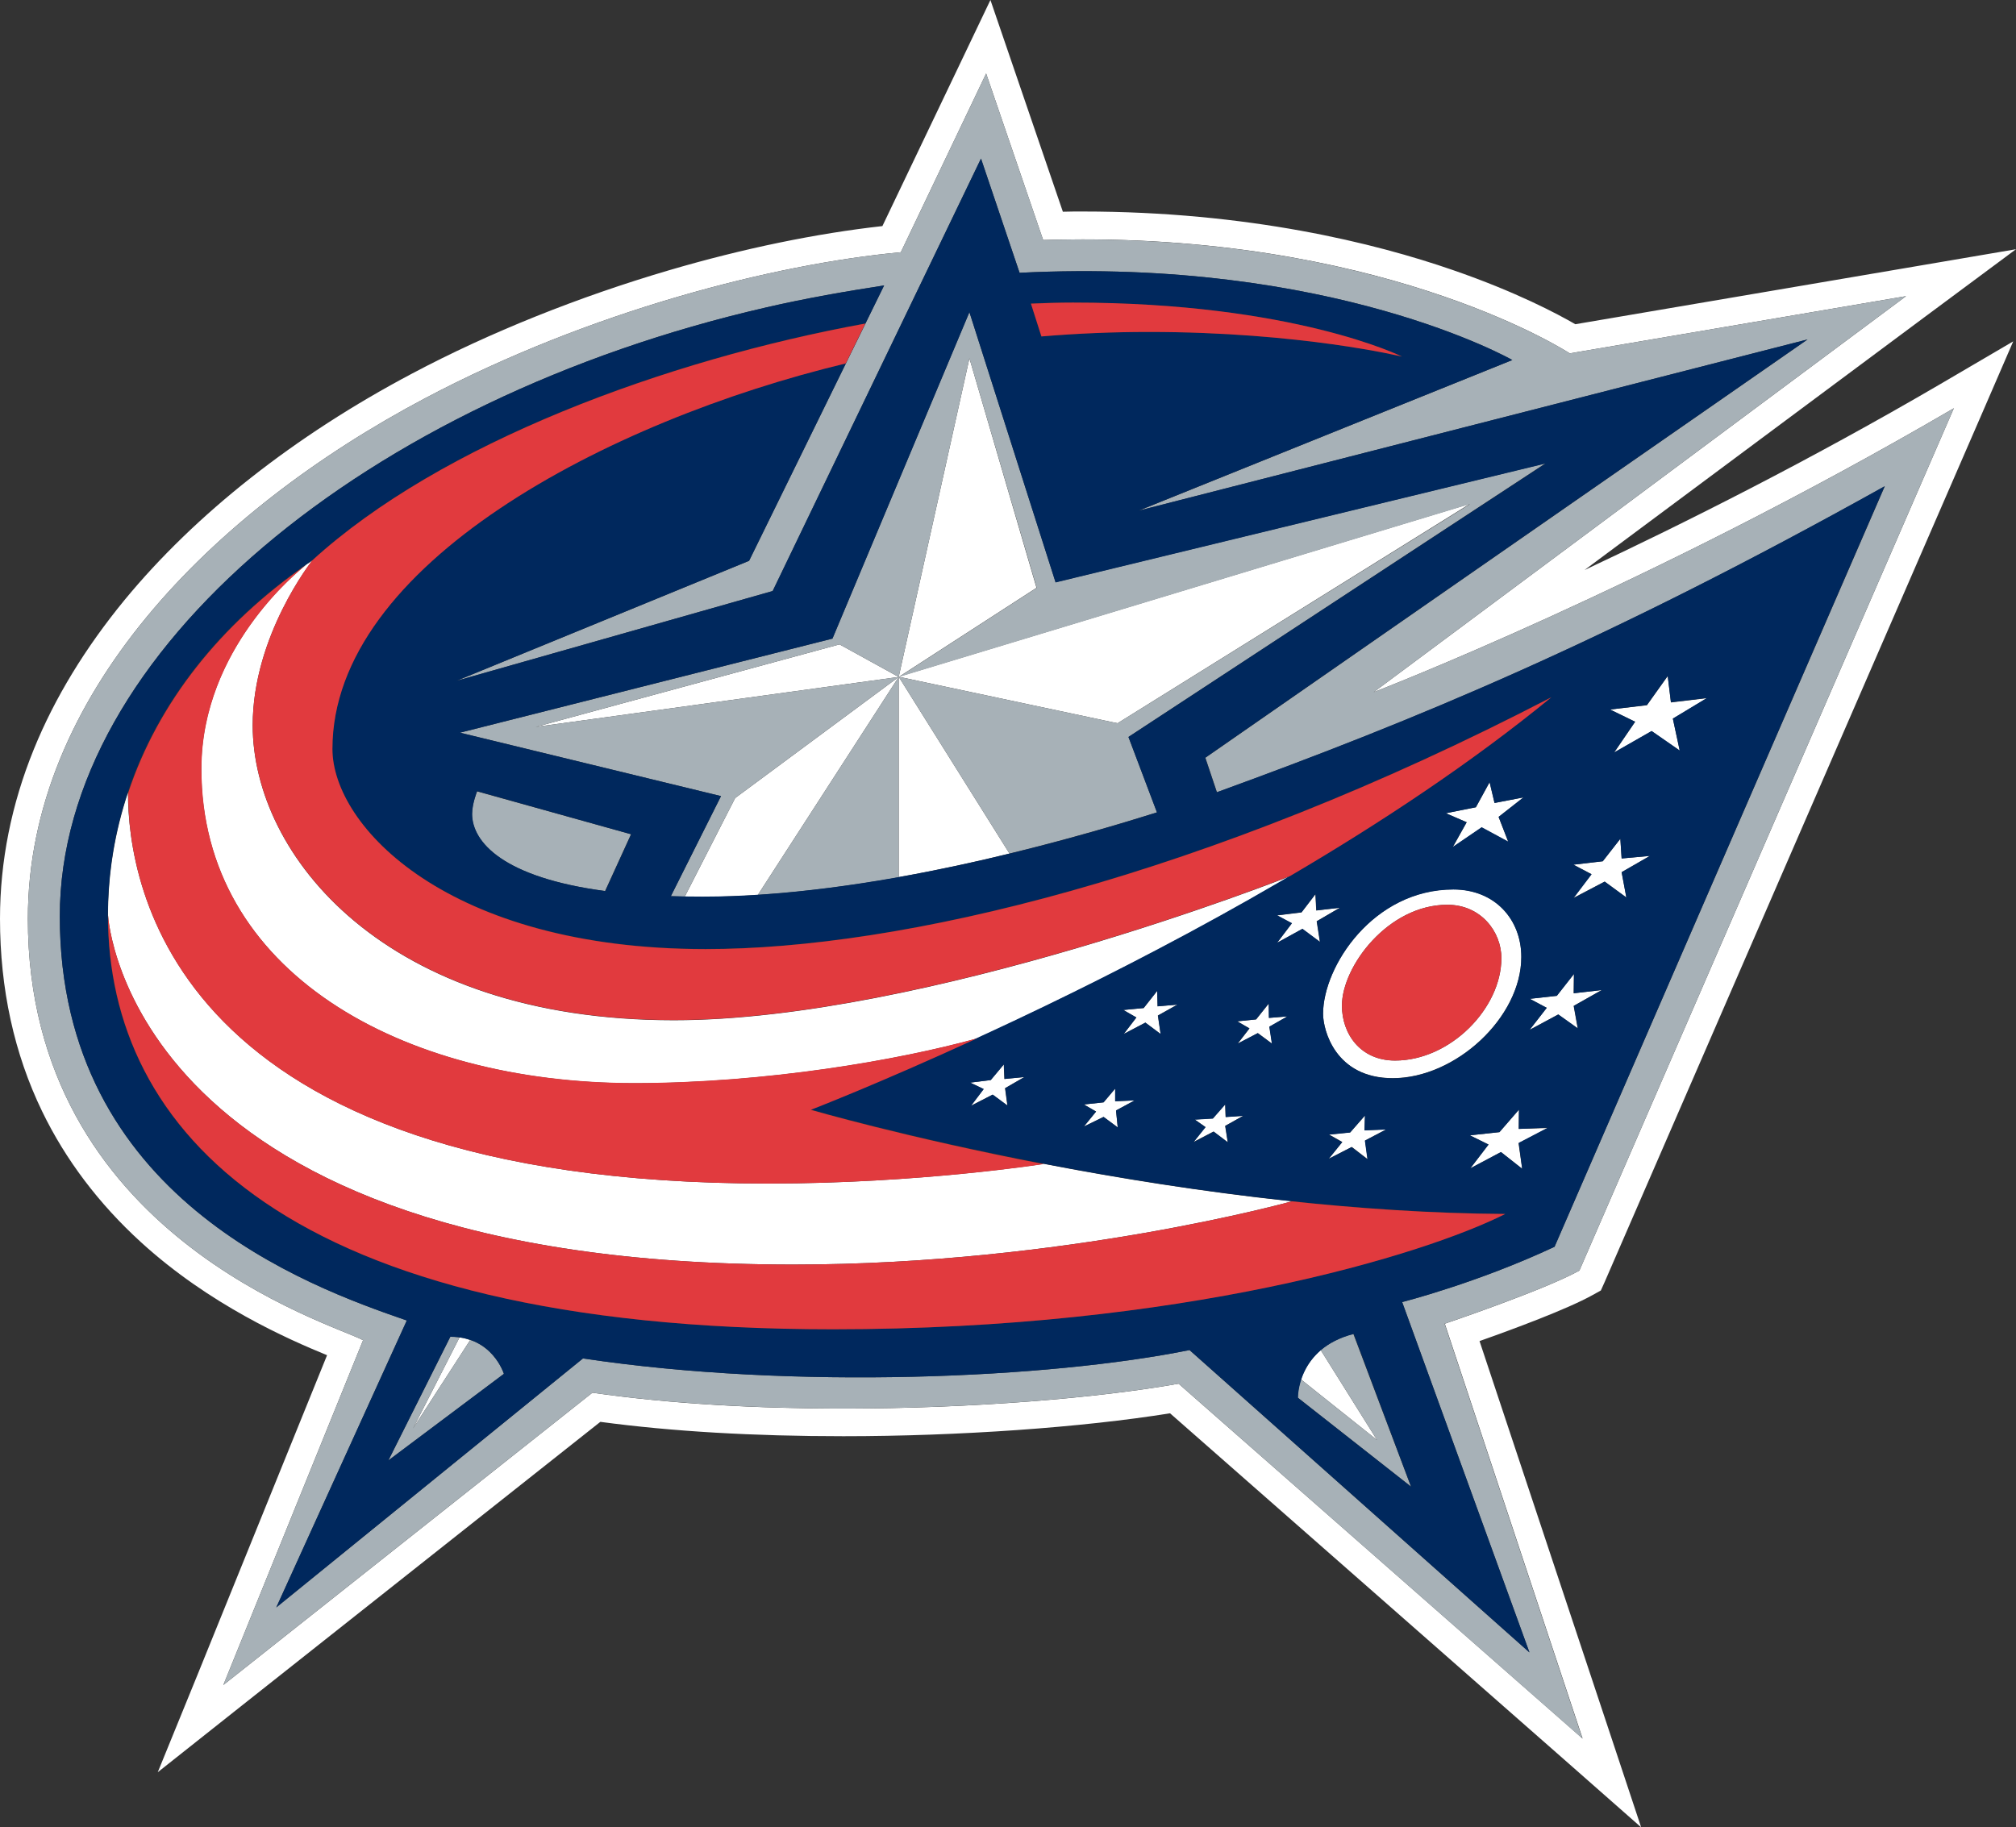
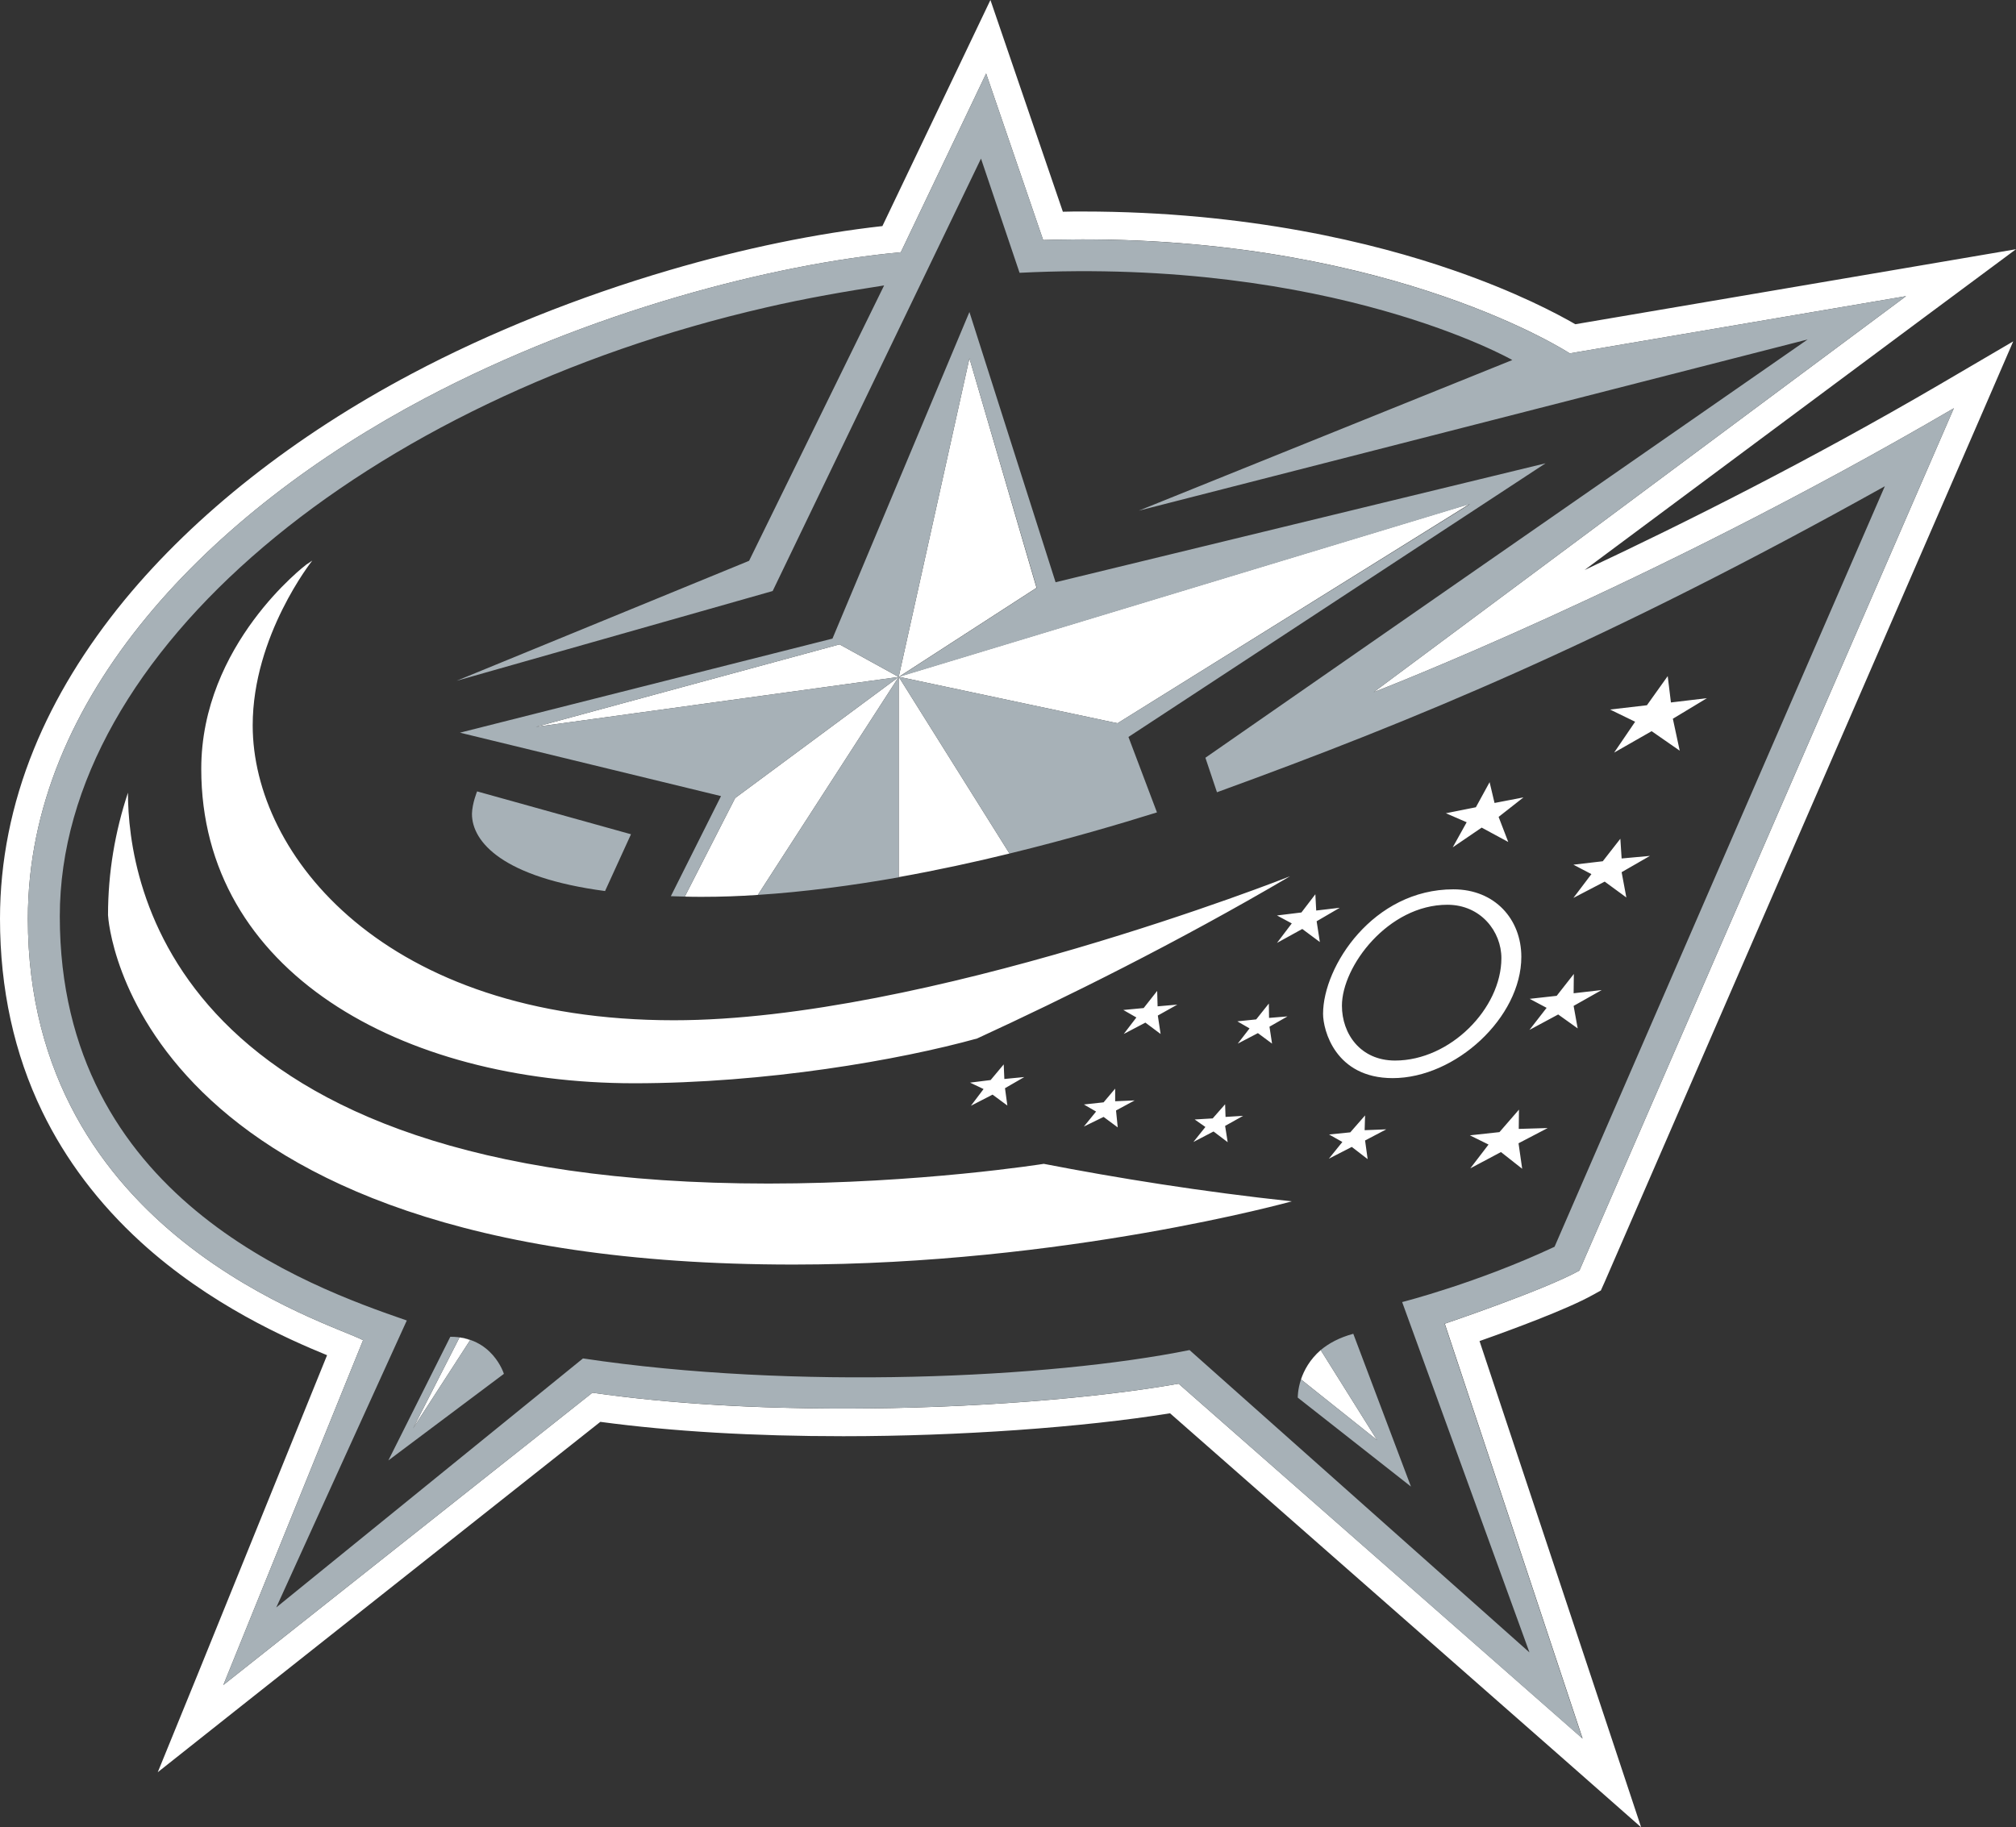
<svg xmlns="http://www.w3.org/2000/svg" version="1.1" id="Layer_1" x="0px" y="0px" viewBox="0 0 940.6 852.7" style="enable-background:new 0 0 940.6 852.7;">
  <rect x="0" y="0" width="940.6" height="852.7" fill="#333333" stroke="none" />
  <style type="text/css">
	.st0{fill:#FFFFFF;}
	.st1{fill:#A7B1B7;}
	.st2{fill:#00285D;}
	.st3{fill:#E13A3E;}
</style>
  <g id="Group">
    <path class="st0" d="M739.3,266l157.8-117.4l43.5-32.3l-53.4,9.1L735,151.3c-8.3-4.8-27.6-15.1-57.2-25.3&#13;&#10;  c-36.1-12.5-95.4-27.3-172.7-27.3c-3,0-6.1,0-9.2,0.1l-23.5-68.7L462.1,0l-13.7,28.7l-36.7,76.8c-30.6,3.4-64.8,10.4-99.5,20.6&#13;&#10;  c-42.2,12.4-83.7,29-119.9,48.2c-54.8,29-101.1,65.5-134.2,105.7c-18.3,22.3-32.6,45.7-42.3,69.6C5.3,375.4,0,402,0,428.7&#13;&#10;  c0,32.7,6.6,63,19.7,90c10.9,22.5,26.4,43,46,60.9c32.1,29.3,68.4,45.2,86.9,52.8l-60.4,149L73.6,827l38.6-30.6l167.9-132.9&#13;&#10;  c33.5,4.5,71.6,6.7,113.4,6.7c53.9,0,111.5-4.1,152.4-10.7l183.8,161.5l36,31.7l-15.1-45.5l-60.3-181.4c15.3-5.4,41-14.9,52.8-21.5&#13;&#10;  l3.8-2.1l1.8-4l174.8-402.4l15.8-36.5l-34.3,20.1C844.4,214.8,786,244.1,739.3,266z M736.9,592.9c-16.3,9.1-62.8,24.8-62.8,24.8&#13;&#10;  l64.3,193.6L549.9,645.7c-37.1,6.6-95.5,11.6-156.4,11.6c-39.7,0-80.4-2.1-117.1-7.4L104.2,786.3l65.2-160.9&#13;&#10;  C154.9,617.5,13,576.7,13,428.7c0-103.7,85.4-190,185.4-242.9c76.8-40.6,162.6-62.6,221.9-68.1l39.8-83.4l26.6,77.7&#13;&#10;  c6.2-0.2,12.4-0.3,18.4-0.3c146.2,0,227.3,53.2,227.3,53.2l156.9-26.7L640.9,323c0,0,128.2-49.2,270.7-132.5L736.9,592.9z&#13;&#10;   M93.9,358.8c0-58.2,48.7-95.1,49.1-95.4c0.9-0.6,1.8-1.2,2.7-1.8c0,0-27.8,34.9-27.8,76.9c0,60.5,61.5,137.6,196.5,137.6&#13;&#10;  c117.4,0,286.8-66.9,287.5-67.2c-52.9,31.1-105.2,56.9-146,75.7c-36.4,10.1-98.5,20.9-160.2,20.9&#13;&#10;  C187.1,505.4,93.9,453.4,93.9,358.8z M487,543.1c34,6.6,73.7,13,115.7,17.5c0,0-105.8,29.5-232.6,29.5&#13;&#10;  C61.3,590.1,50.5,429.9,50.4,427c0-19.9,3.3-39,9.3-57.1c0,41.7,19.4,182.4,298.8,182.4C429.2,552.3,487,543.1,487,543.1z&#13;&#10;   M616.2,630l26.3,42L607,643.7C608.4,639.5,611.1,634.4,616.2,630z M521.4,337.5l-102.1-21.7l266.5-80.7L521.4,337.5z M214.4,624.1&#13;&#10;  c1.8,0.2,3.5,0.7,5,1.2l-26.7,41.3L214.4,624.1z M419.3,409.3v-93.5l51.7,82.5C454.7,402.3,437.2,406.1,419.3,409.3z M419.3,315.9&#13;&#10;  L250,339.2l141.7-38.5L419.3,315.9L419.3,315.9L419.3,315.9L419.3,315.9L419.3,315.9l-65.7,101.7c-8.7,0.6-17.3,0.9-25.8,0.9&#13;&#10;  c-2.8,0-5.6,0-8.3-0.1l23.5-46L419.3,315.9z M483.6,274.3l-64.3,41.6l33-148.7L483.6,274.3z M580,520.7l-8.4,4.7l1.2,7.6l-6.6-5&#13;&#10;  l-9.4,4.9l5.6-7l-5-3.5l8.4-0.5l5.8-6.6l0.2,5.9L580,520.7z M600.7,474.3l-8.4,4.8l1.2,7.9l-6.6-4.9l-9.4,4.9l5.5-7.1l-5.7-3.3&#13;&#10;  l8.8-0.9l5.9-7.4l0.1,6.7L600.7,474.3z M549.3,468.8l-9.1,5.1l1.3,8.6l-7.1-5.3l-10.1,5.3l5.9-7.7l-6.1-3.5l9.5-0.9l6.3-8l0.2,7.2&#13;&#10;  L549.3,468.8z M625.1,423.6l-10.8,6.3l1.5,9.7l-8.2-6.1l-11.8,6.5l6.9-9.1l-6.9-3.7l11.4-1.4l6.5-8.5l0.4,7.6L625.1,423.6z&#13;&#10;   M636.7,527.4l10.1-0.4l-9.9,5.2l1.2,8.7l-7.4-5.7l-10.7,5.5l6.3-7.8l-6.2-3.5l9.9-1l6.9-7.9L636.7,527.4z M734.1,419l8.4-11.1&#13;&#10;  l-8.4-4.4l13.7-1.6l8.2-10.5l0.6,9.2l13.2-1.2l-13.2,7.6l2.2,11.8l-10.1-7.4L734.1,419z M529.4,513.5l-8.7,4.7l0.8,7.9l-6.6-4.9&#13;&#10;  l-9.2,4.5l5.7-7l-5.7-3.3l9.2-1l5.4-6.4l0,5.9L529.4,513.5z M684.3,383.7l-9.7-4.2l14-2.8l6.4-11.7l2.3,9.7l13.5-2.6l-11.6,9.1&#13;&#10;  l4.5,11.7l-12.4-6.7l-13.5,9.2L684.3,383.7z M713.6,480.6l8-10.3l-7.9-4.2l12.6-1.4l8-10.2l-0.1,9l13.1-1.5l-13.1,7.4l1.9,10.5&#13;&#10;  l-9.1-6.5L713.6,480.6z M477.9,502.6l-9,5.2l1.1,8.1l-6.9-5.1l-10.1,5.2l5.9-7.8l-6.3-3l9.6-1.2l6.1-7.3l0.3,6.8L477.9,502.6z&#13;&#10;   M722.1,526.4l-13.6,7.1l1.7,11.9l-9.9-7.8l-14.3,7.6l8.5-11.1l-8.7-4.3l13.8-1.5l9.1-10.5l-0.1,9L722.1,526.4z M762.9,336.8&#13;&#10;  l-11.7-5.7l17.2-2l9.7-13.6l1.5,12.3l16.8-2l-15.9,9.6l3.2,14.9l-13.1-9.1l-17.5,10L762.9,336.8z M617.3,473.1&#13;&#10;  c0,7.6,5.7,30,32.5,30c29.3,0,60-28.3,60-56.6c0-17.5-12.3-31.5-31.7-31.5C640.7,415,617.3,450.9,617.3,473.1z M675.3,422.2&#13;&#10;  c15.6,0,25.2,12.5,25.2,24.9c0,23.5-23.9,47.8-49.6,47.8c-16.2,0-24.8-12.5-24.8-25.6C626.1,450.9,647.7,422.2,675.3,422.2z" />
    <path class="st1" d="M222.6,369.3l71.8,20l-12.1,26.5c-47.5-6.3-62.1-22.8-62.1-36C220.3,374.9,222.6,369.3,222.6,369.3z&#13;&#10;   M674,617.7l64.3,193.6L549.9,645.7c-61.3,10.8-180.5,17.5-273.5,4.2L104.2,786.3l65.2-160.9C154.9,617.5,13,576.7,13,428.7&#13;&#10;  c0-103.7,85.4-190,185.4-242.9c76.8-40.6,162.6-62.6,221.9-68.1l39.8-83.4l26.6,77.7c157.7-4.7,245.7,52.9,245.7,52.9l156.9-26.7&#13;&#10;  L640.9,323c0,0,128.2-49.2,270.7-132.5L736.9,592.9C720.6,602,674,617.7,674,617.7z M654.2,607.6c0,0,35.1-8.9,71.1-25.8&#13;&#10;  l154.1-354.9c-130,72.5-219.5,109.3-311.6,142.8l-5.4-16.1l281-195.2l-312.1,79.9L705.6,168c0,0-84-48-229.9-40.7L457.7,74&#13;&#10;  l-97.2,201.8L213,317.7l136.5-56l63-128.5c-17.5,2.7-36.2,5.9-55.2,10.3C171.5,186.2,27.9,303.9,27.9,427.6&#13;&#10;  c0,131,115.5,172.6,161.9,188.6l-60.9,133.9l143.1-116.2c98.4,14.8,217.7,9.3,283-3.9l158.6,141.1L654.2,607.6z M492.5,271.7&#13;&#10;  l-40.2-126.1L388.4,298l-173.8,43.9l121.8,29.6L313,418.2c2.1,0.1,4.3,0.1,6.5,0.2l23.5-46l76.3-56.5L250,339.2l141.7-38.5&#13;&#10;  l27.6,15.2l0,0l0,0l0,0l33-148.7l31.4,107.1l-64.3,41.6l266.5-80.7L521.4,337.5l-102.1-21.7l51.7,82.5&#13;&#10;  c27.5-6.7,51.5-13.8,68.8-19.2l-13.3-35.2l194.6-127.7L492.5,271.7z M616.2,630l26.3,42L607,643.7c-1.6,4.8-1.5,8.5-1.5,8.5&#13;&#10;  l52.8,41.5l-26.9-71.3C624.8,624.2,619.9,626.9,616.2,630z M235.1,641.1l-53.9,40.4l28.9-57.7C229.8,623.7,235.1,641.1,235.1,641.1&#13;&#10;  z M219.4,625.3c-1.5-0.5-3.2-0.9-5-1.2l-21.7,42.5L219.4,625.3z M471,398.4L471,398.4c-0.1,0-0.1,0-0.2,0&#13;&#10;  C470.9,398.4,470.9,398.4,471,398.4z M353.6,417.6c21.8-1.4,44.1-4.4,65.7-8.2v-93.5l0,0L353.6,417.6z M353.6,417.6L353.6,417.6&#13;&#10;  c-2.1,0.1-4.2,0.3-6.4,0.4C349.3,417.8,351.5,417.7,353.6,417.6z" />
-     <path class="st2" d="M879.3,226.9c-130,72.5-219.5,109.3-311.6,142.8l-5.4-16.1l281-195.2l-312.1,79.9L705.6,168&#13;&#10;  c0,0-84-48-229.9-40.7L457.7,74l-97.2,201.8L213,317.7l136.5-56l63-128.5c-17.5,2.7-36.2,5.9-55.2,10.3&#13;&#10;  C171.5,186.2,27.9,303.9,27.9,427.6c0,131,115.5,172.6,161.9,188.6l-60.9,133.9l143.1-116.2c98.4,14.8,217.7,9.3,283-3.9&#13;&#10;  l158.6,141.1l-59.4-163.5c0,0,35.1-8.9,71.1-25.8L879.3,226.9z M768.4,329l9.7-13.6l1.5,12.3l16.8-2l-15.9,9.6l3.2,14.9l-13.1-9.1&#13;&#10;  l-17.5,10l9.8-14.3l-11.7-5.7L768.4,329z M734.1,403.5l13.7-1.6l8.2-10.5l0.6,9.2l13.2-1.2l-13.2,7.6l2.2,11.8l-10.1-7.4l-14.5,7.7&#13;&#10;  l8.4-11.1L734.1,403.5z M734.4,454.5l-0.1,9l13.1-1.5l-13.1,7.4l1.9,10.5l-9.1-6.5l-13.4,7.2l8-10.3l-7.9-4.2l12.6-1.4L734.4,454.5&#13;&#10;  z M500.7,141.2c103.1,0,153.5,25.2,153.5,25.2S607,154.9,536,154.9c-16.7,0-33.5,0.7-50.1,2.1c0,0,0,0-0.1,0l-4.8-15.4&#13;&#10;  C487.8,141.3,494.4,141.2,500.7,141.2z M388.4,298l63.9-152.3l40.2,126.1l228.6-55.5L526.5,343.9l13.3,35.2&#13;&#10;  c-44.7,14.2-134.9,39.3-212,39.3c-5.2,0-10.1-0.1-14.8-0.2l23.4-46.7l-121.8-29.6L388.4,298z M294.5,389.3l-12.1,26.5&#13;&#10;  c-47.5-6.3-62.1-22.8-62.1-36c0-4.9,2.3-10.6,2.3-10.6L294.5,389.3z M181.2,681.5l28.9-57.7c19.7-0.1,25,17.3,25,17.3L181.2,681.5z&#13;&#10;   M658.4,693.8l-52.8-41.5c0,0-0.5-23.1,26-29.8L658.4,693.8z M388.5,620.3c-255.6,0-338.2-93.4-338.2-193&#13;&#10;  c0-67.7,36.8-126.5,95.3-165.8c60-54.9,165.1-93.6,258.1-110.6l-9.1,18.6c-111.1,26.7-239.5,93.9-239.5,179.9&#13;&#10;  c0,36.1,53.9,93.4,174.1,93.4c90.8,0,232.5-33.3,394.6-117.5c-137,112.2-345.6,192.4-345.6,192.4s163.8,47.7,324,48.7&#13;&#10;  C664,585.7,551.4,620.3,388.5,620.3z M638,541l-7.4-5.7l-10.7,5.5l6.3-7.8l-6.2-3.5l9.9-1l6.9-7.9l-0.2,6.9l10.1-0.4l-9.9,5.2&#13;&#10;  L638,541z M617.3,473.1c0-22.1,23.4-58,60.8-58c19.4,0,31.7,14,31.7,31.5c0,28.3-30.7,56.6-60,56.6&#13;&#10;  C623,503.1,617.3,480.7,617.3,473.1z M615.9,439.5l-8.2-6.1l-11.8,6.5l6.9-9.1l-6.9-3.7l11.4-1.4l6.5-8.5l0.4,7.6l11-1.2l-10.8,6.3&#13;&#10;  L615.9,439.5z M593.4,487l-6.6-4.9l-9.4,4.9l5.5-7.1l-5.7-3.3l8.8-0.9l5.9-7.4l0.1,6.7l8.6-0.7l-8.4,4.8L593.4,487z M572.9,533.1&#13;&#10;  l-6.6-5l-9.4,4.9l5.6-7l-5-3.5l8.4-0.5l5.8-6.6l0.2,5.9l8.2-0.6l-8.4,4.7L572.9,533.1z M703.7,392.7l-12.4-6.7l-13.5,9.2l6.5-11.5&#13;&#10;  l-9.7-4.2l14-2.8l6.4-11.7l2.3,9.7l13.5-2.6l-11.6,9.1L703.7,392.7z M541.5,482.5l-7.1-5.3l-10.1,5.3l5.9-7.7l-6.1-3.5l9.5-0.9&#13;&#10;  l6.3-8l0.2,7.2l9.3-0.8l-9.1,5.1L541.5,482.5z M521.5,526.1l-6.6-4.9l-9.2,4.5l5.7-7l-5.7-3.3l9.2-1l5.4-6.4l0,5.9l9.1-0.4&#13;&#10;  l-8.7,4.7L521.5,526.1z M470.1,515.9l-6.9-5.1l-10.1,5.2l5.9-7.8l-6.3-3l9.6-1.2l6.1-7.3l0.3,6.8l9.3-0.9l-9,5.2L470.1,515.9z&#13;&#10;   M710.2,545.4l-9.9-7.8l-14.3,7.6l8.5-11.1l-8.7-4.3l13.8-1.5l9.1-10.5l-0.1,9l13.6-0.6l-13.6,7.1L710.2,545.4z" />
-     <path class="st3" d="M601.4,409.1c0.2-0.1,0.3-0.2,0.5-0.3c0,0,0,0,0,0C601.8,408.9,601.6,409,601.4,409.1z M117.9,338.4&#13;&#10;  c0,60.5,61.5,137.6,196.5,137.6c117.1,0,285.8-66.5,287.5-67.2c42.2-24.8,84.7-52.9,121.9-83.4C561.7,409.6,420,442.9,329.2,442.9&#13;&#10;  c-120.2,0-174.1-57.3-174.1-93.4c0-86,128.4-153.2,239.5-179.9l9.1-18.6c-93,17-198,55.7-258.1,110.6c-0.1,0.1-0.2,0.2-0.3,0.2&#13;&#10;  c0.1-0.1,0.2-0.2,0.3-0.2C145.7,261.5,117.9,296.5,117.9,338.4z M485.9,157c16.6-1.4,33.3-2.1,50.1-2.1&#13;&#10;  c70.9,0,118.1,11.5,118.1,11.5s-50.4-25.2-153.5-25.2c-6.3,0-12.9,0.2-19.6,0.5L485.9,157C485.9,157,485.9,157,485.9,157z&#13;&#10;   M602.7,560.6c0,0-105.8,29.5-232.6,29.5C62.2,590.1,50.6,430.8,50.4,427c0,0.1,0,0.2,0,0.3c0,99.6,82.6,193,338.2,193&#13;&#10;  c162.8,0,275.5-34.6,313.7-53.8c-34.5-0.2-69.2-2.6-102.4-6.2C600.8,560.4,601.7,560.5,602.7,560.6z M358.4,552.3&#13;&#10;  c70.8,0,128.6-9.1,128.6-9.1c0.1,0,0.2,0,0.4,0.1c-64.9-12.5-109.1-25.4-109.1-25.4s31.4-12.1,77.7-33.4&#13;&#10;  c-36.4,10.1-98.5,20.9-160.1,20.9c-108.7,0-201.9-51.9-201.9-146.6c0-55.9,45-92.2,48.9-95.2c-39.7,27.5-69.1,64.1-83.1,106.4&#13;&#10;  C59.6,411.7,79.2,552.3,358.4,552.3z M626.1,469.3c0,13.1,8.5,25.6,24.8,25.6c25.7,0,49.6-24.3,49.6-47.8&#13;&#10;  c0-12.4-9.6-24.9-25.2-24.9C647.7,422.2,626.1,450.9,626.1,469.3z" />
  </g>
</svg>